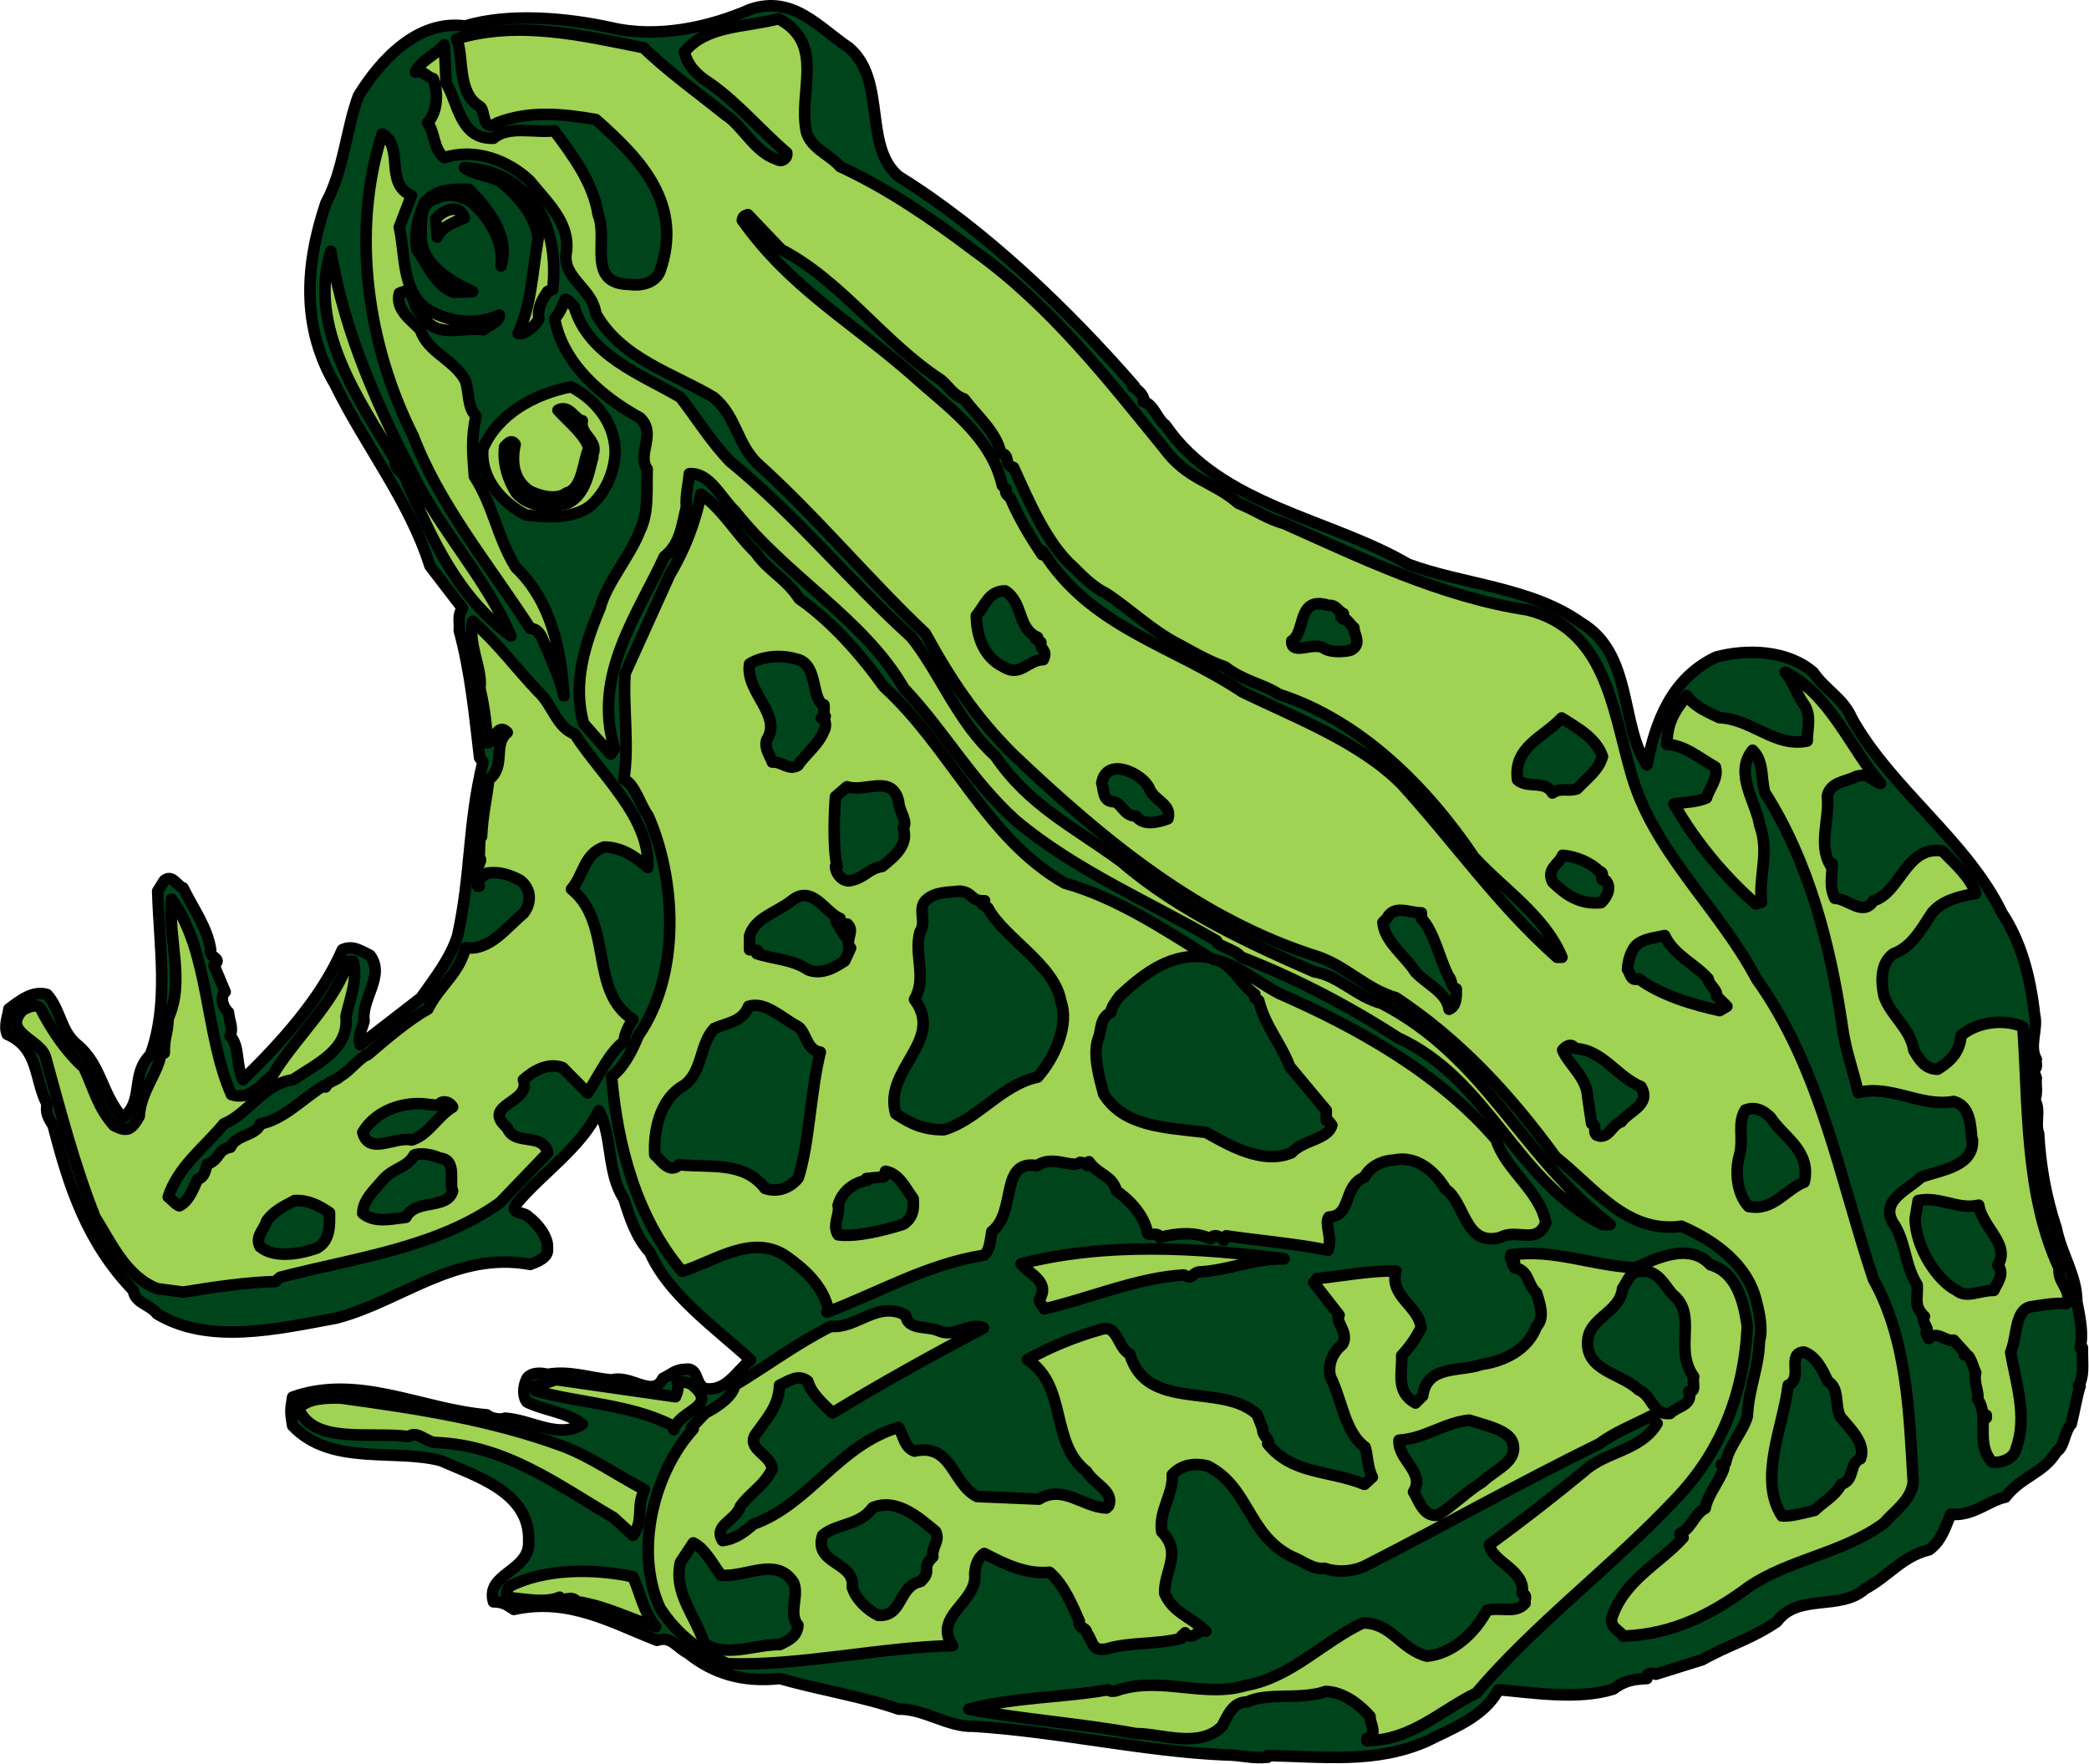
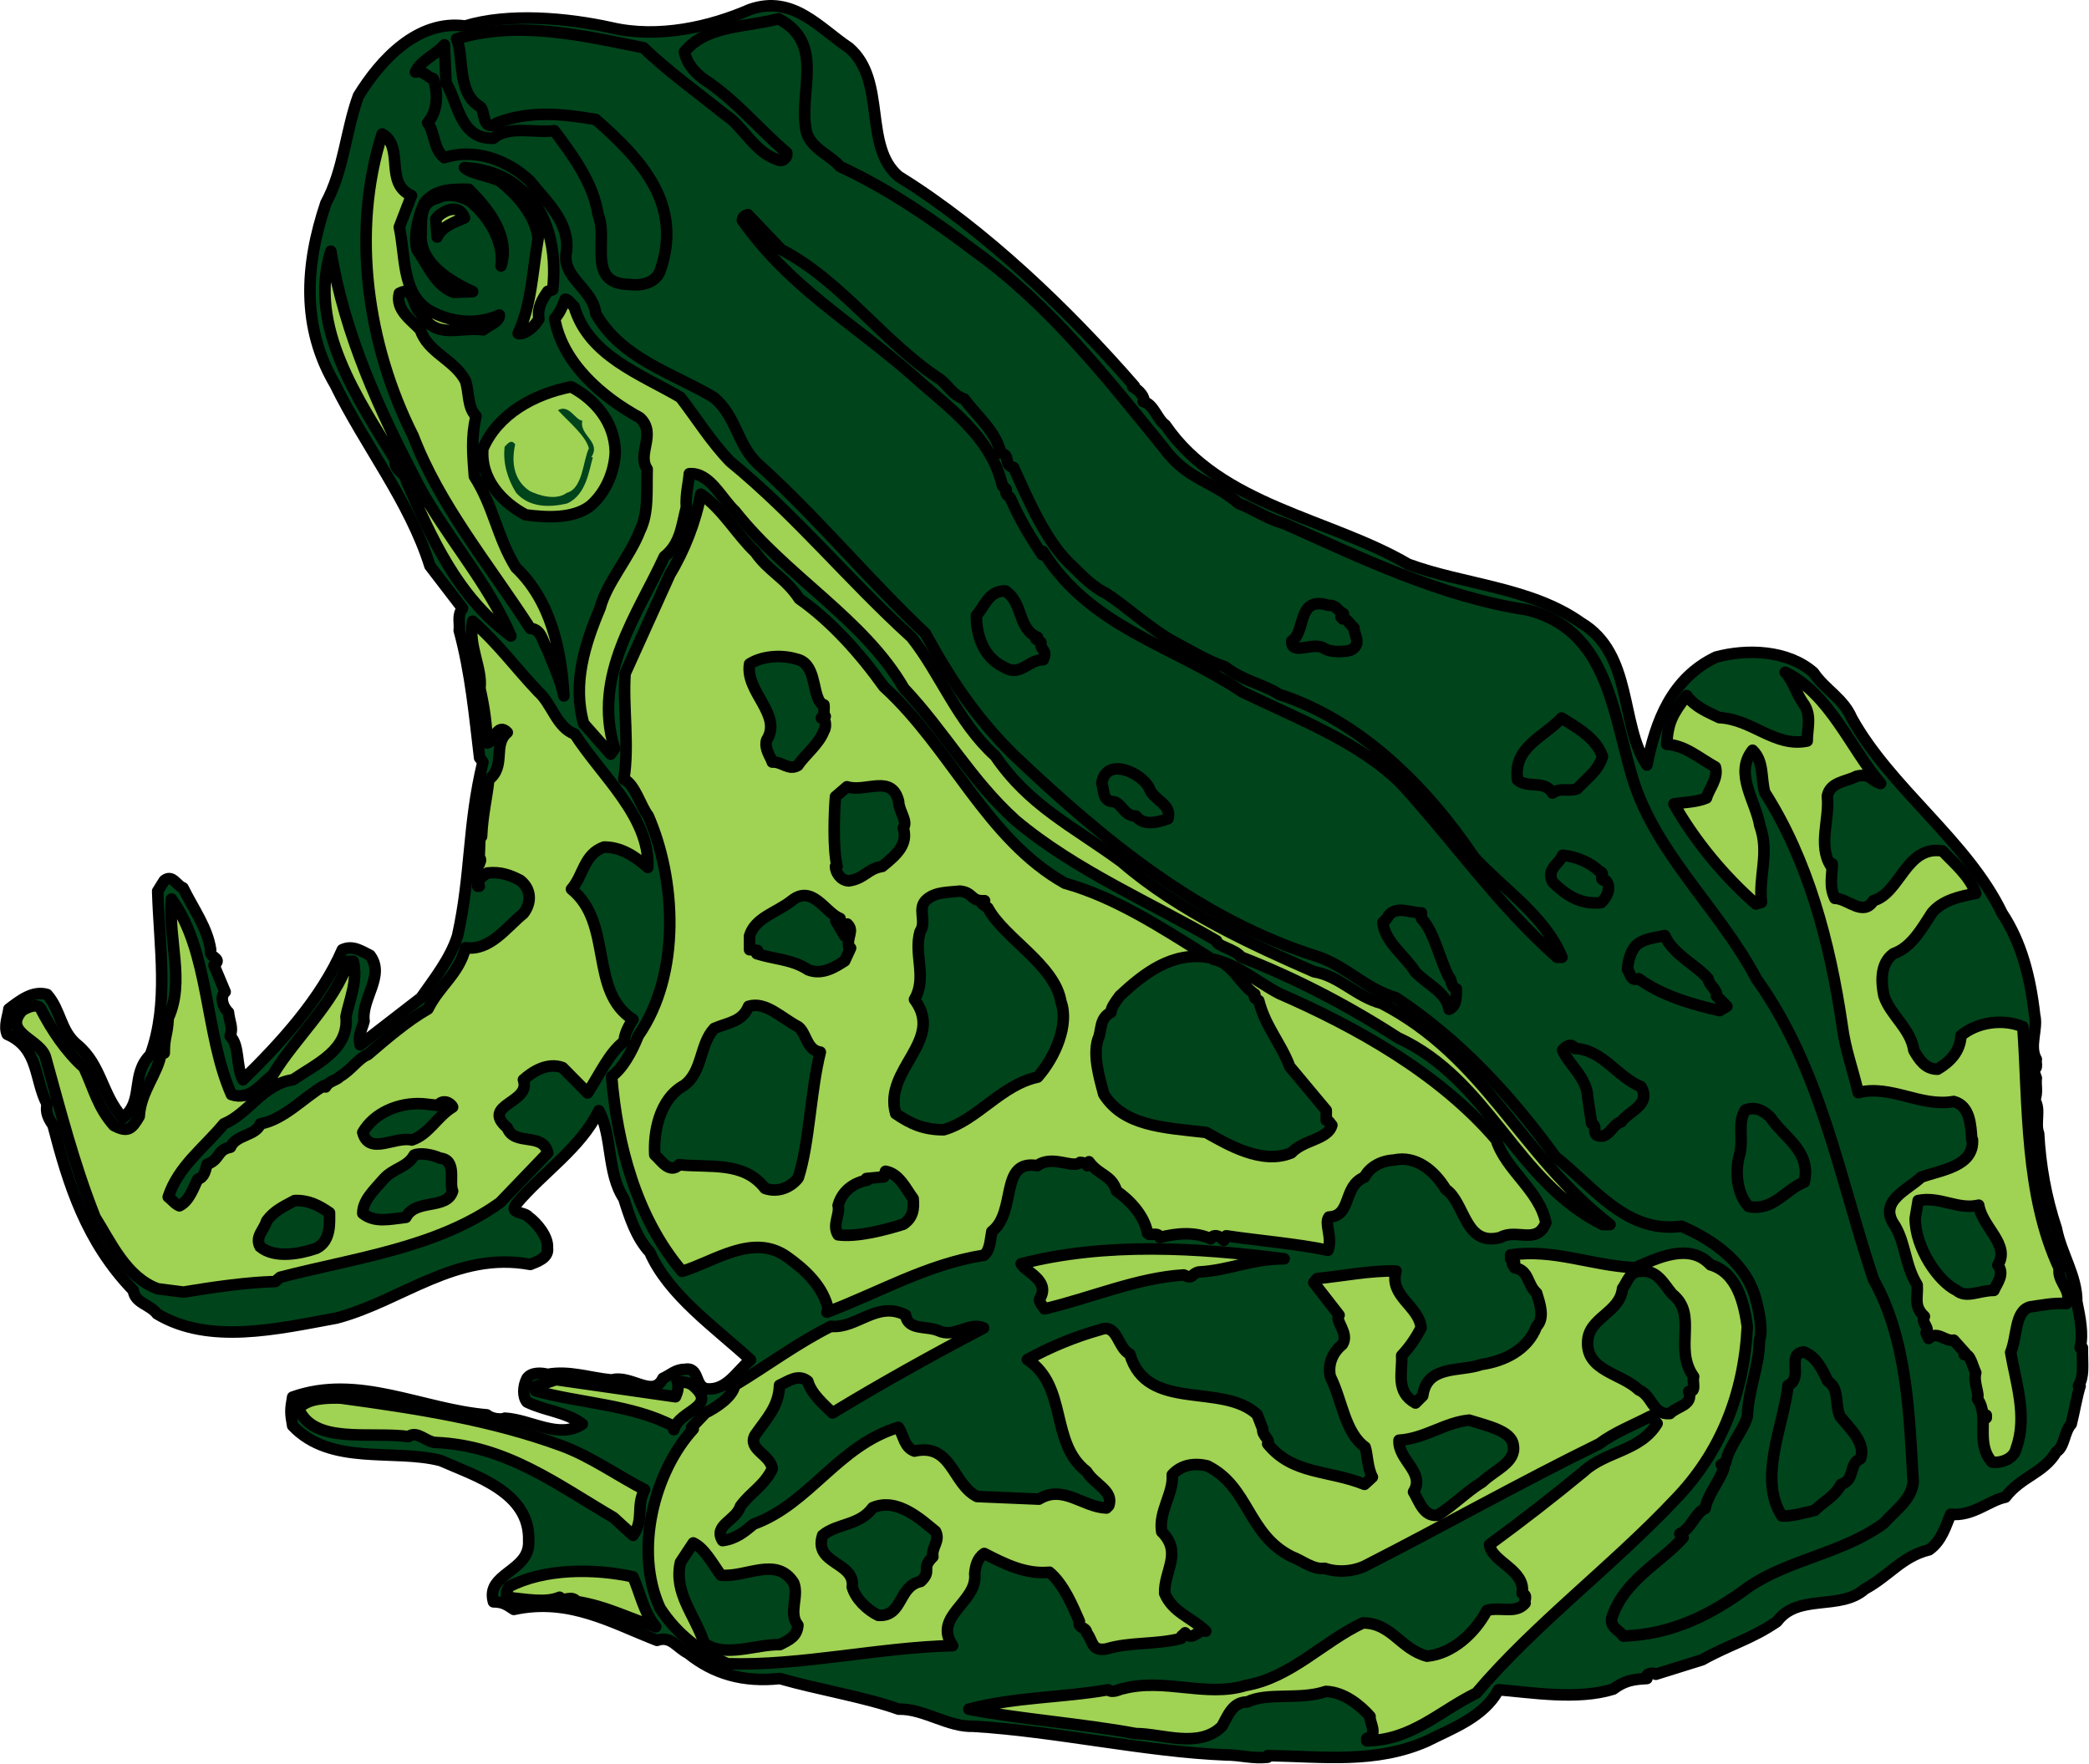
<svg xmlns="http://www.w3.org/2000/svg" xml:space="preserve" width="239.849" height="53.59mm" fill-rule="evenodd" stroke-linejoin="round" stroke-width="28.222" preserveAspectRatio="xMidYMid" version="1.2" viewBox="0 0 6346 5359">
  <defs class="ClipPathGroup">
    <clipPath id="a" clipPathUnits="userSpaceOnUse">
      <path d="M0 0h21590v27940H0z" />
    </clipPath>
  </defs>
  <g class="SlideGroup">
    <g class="Slide" clip-path="url(#a)" transform="translate(-12993 -2043)">
      <g class="Page">
        <g class="com.sun.star.drawing.ClosedBezierShape">
          <path fill="none" d="M12993 2043h6346v5359h-6346z" class="BoundingBox" />
          <path fill="#00441b" d="M14849 2127c-136-30-312-45-443-5-144-20-257 103-324 212-39 106-44 225-99 326-64 190-74 378 28 551 91 186 227 356 288 551l99 129c-17 22-7 44-10 67 35 128 47 261 62 387l10 13c-47 195-35 338-77 528-22 69-69 128-111 188l-185 143c-7-30 5-45 12-72-9-69 65-138 18-200-25-12-52-32-84-17-64 148-188 284-302 395-22-42-9-104-39-133 10-25-2-42-5-72-17-15-27-47-10-62l-34-81c29-22-18-22-10-47-10-67-52-123-84-188-20-7-32-42-57-22l-20 32c5 171 35 341-22 497-62 61-17 140-84 192-64-71-64-160-138-222-52-42-50-106-92-153-44-13-84 20-116 44-2 20-16 52-5 77 97 42 82 138 121 212-5 25 3 42 18 64 47 181 101 354 244 502 5 39 50 42 72 71 158 95 365 46 545 13 198-52 363-205 589-163 20-8 57-20 52-50 3-34-32-76-57-94-13-17-60-9-38-39 80-96 196-170 251-284 42 76 24 188 76 267 17 54 37 118 79 163 57 130 198 228 306 327-42 34-71 93-133 88-39-7-20-69-69-59-25 0-42 17-64 27-30 62-97-12-156 5-71-7-128-29-195-17-17-5-49-7-62 12-13 25-13 57 0 72 55 27 119 30 168 67-71 47-155-13-235-18-10 5-40 3-55-10-200-17-390-125-590-54-7 40-7 47 0 87 116 123 309 69 450 106 106 47 272 96 267 244 5 94-132 97-107 185 30 0 42 10 62 23 169-37 300 42 435 94 42-15 60 22 94 39 77 62 166 89 279 77 119 34 257 56 361 93 76-2 150 55 227 52 249 15 521 77 766 87 46 0 81 12 128 7v-5c168 3 328 25 484-44 72-37 173-72 217-156 99 8 241 32 349-2 33-25 60-30 102-32-8-15 19-20 27-13l141-44c84-47 148-62 227-116 64-87 192-32 267-99 74-40 113-99 195-119 39-27 51-74 66-108 67 7 116-42 166-52 49-64 116-72 155-138 25-15 23-60 45-84 10-40 17-84 27-116h-5c17-28 12-62 12-99v-17h-7c10-42 0-90-10-140 0-79-47-145-62-222-32-96-49-193-54-289-12-30 7-74-12-101 10-25 2-45 5-67l-10-27c17 0 7-20 10-30-23-39 5-93-5-133-13-116-40-222-99-311-106-220-338-378-457-593-25-59-81-86-116-138-79-69-203-72-296-47-134 64-183 193-210 328-82-123-42-338-200-432-152-108-357-116-525-178-239-140-570-177-738-423-25-17-35-64-67-71 8-10-12-35-32-45l5-2c-202-232-457-477-716-637-109-92-35-292-151-391-89-59-170-162-301-116-119 52-277 89-422 55z" />
          <path fill="none" stroke="#000" stroke-width="35" d="M14849 2127c-136-30-312-45-443-5-144-20-257 103-324 212-39 106-44 225-99 326-64 190-74 378 28 551 91 186 227 356 288 551l99 129c-17 22-7 44-10 67 35 128 47 261 62 387l10 13c-47 195-35 338-77 528-22 69-69 128-111 188l-185 143c-7-30 5-45 12-72-9-69 65-138 18-200-25-12-52-32-84-17-64 148-188 284-302 395-22-42-9-104-39-133 10-25-2-42-5-72-17-15-27-47-10-62l-34-81c29-22-18-22-10-47-10-67-52-123-84-188-20-7-32-42-57-22l-20 32c5 171 35 341-22 497-62 61-17 140-84 192-64-71-64-160-138-222-52-42-50-106-92-153-44-13-84 20-116 44-2 20-16 52-5 77 97 42 82 138 121 212-5 25 3 42 18 64 47 181 101 354 244 502 5 39 50 42 72 71 158 95 365 46 545 13 198-52 363-205 589-163 20-8 57-20 52-50 3-34-32-76-57-94-13-17-60-9-38-39 80-96 196-170 251-284 42 76 24 188 76 267 17 54 37 118 79 163 57 130 198 228 306 327-42 34-71 93-133 88-39-7-20-69-69-59-25 0-42 17-64 27-30 62-97-12-156 5-71-7-128-29-195-17-17-5-49-7-62 12-13 25-13 57 0 72 55 27 119 30 168 67-71 47-155-13-235-18-10 5-40 3-55-10-200-17-390-125-590-54-7 40-7 47 0 87 116 123 309 69 450 106 106 47 272 96 267 244 5 94-132 97-107 185 30 0 42 10 62 23 169-37 300 42 435 94 42-15 60 22 94 39 77 62 166 89 279 77 119 34 257 56 361 93 76-2 150 55 227 52 249 15 521 77 766 87 46 0 81 12 128 7v-5c168 3 328 25 484-44 72-37 173-72 217-156 99 8 241 32 349-2 33-25 60-30 102-32-8-15 19-20 27-13l141-44c84-47 148-62 227-116 64-87 192-32 267-99 74-40 113-99 195-119 39-27 51-74 66-108 67 7 116-42 166-52 49-64 116-72 155-138 25-15 23-60 45-84 10-40 17-84 27-116h-5c17-28 12-62 12-99v-17h-7c10-42 0-90-10-140 0-79-47-145-62-222-32-96-49-193-54-289-12-30 7-74-12-101 10-25 2-45 5-67l-10-27c17 0 7-20 10-30-23-39 5-93-5-133-13-116-40-222-99-311-106-220-338-378-457-593-25-59-81-86-116-138-79-69-203-72-296-47-134 64-183 193-210 328-82-123-42-338-200-432-152-108-357-116-525-178-239-140-570-177-738-423-25-17-35-64-67-71 8-10-12-35-32-45l5-2c-202-232-457-477-716-637-109-92-35-292-151-391-89-59-170-162-301-116-119 52-277 89-422 55z" />
        </g>
        <g class="com.sun.star.drawing.ClosedBezierShape">
          <path fill="none" d="M14237 2082h4587v4950h-4587z" class="BoundingBox" />
-           <path fill="#a0d254" d="M15072 2201c10 42 39 71 76 94 87 61 156 145 235 212 3 17-15 30-30 20-66-20-106-104-155-134-82-66-178-135-250-205-185-37-380-84-568-27 23 52 0 163 70 205 19 10 5 82 54 50 96-37 195-28 299-10 140 123 266 259 195 461-15 38-62 45-94 40-131-2-62-136-94-212-15-97-76-178-133-255-57 8-139-17-185 23-102 4-107-109-144-168l-5-116c-24 29-74 49-88 83 24-7 34 15 54 20 15 40 15 99-17 134 22 27 17 81 51 106 92-30 193 7 260 71 49 62 121 124 111 213-17 81 79 111 89 190 79 138 234 180 358 254 69 57 71 142 133 201 176 158 342 358 510 516 76 139 153 255 267 368 276 262 567 502 928 615 89 32 143 97 235 124 190 126 343 289 485 484 116 91 214 233 382 210 104 45 203 119 228 230 9 32 19 89 9 116-2 87-32 139-37 232-14 47-56 89-66 141l-13 5 8 10c-10 35-50 82-57 123-32 15-42 62-77 77l10 12c-71 79-180 129-217 245-5 29 25 37 35 54 150-5 269-66 382-150 124-84 287-102 410-193 35-40 82-69 89-124-12-202-17-432-121-617-104-312-160-640-355-912-116-220-317-388-383-632-55-193-77-430-312-489-265-40-512-161-739-262-54-15-89-42-140-62-79-69-154-69-228-170-170-209-345-433-573-596-128-97-264-190-409-257-30-35-87-54-102-104-27-121 60-269-85-345-103 27-219 19-286 101z" />
          <path fill="none" stroke="#000" stroke-width="35" d="M15072 2201c10 42 39 71 76 94 87 61 156 145 235 212 3 17-15 30-30 20-66-20-106-104-155-134-82-66-178-135-250-205-185-37-380-84-568-27 23 52 0 163 70 205 19 10 5 82 54 50 96-37 195-28 299-10 140 123 266 259 195 461-15 38-62 45-94 40-131-2-62-136-94-212-15-97-76-178-133-255-57 8-139-17-185 23-102 4-107-109-144-168l-5-116c-24 29-74 49-88 83 24-7 34 15 54 20 15 40 15 99-17 134 22 27 17 81 51 106 92-30 193 7 260 71 49 62 121 124 111 213-17 81 79 111 89 190 79 138 234 180 358 254 69 57 71 142 133 201 176 158 342 358 510 516 76 139 153 255 267 368 276 262 567 502 928 615 89 32 143 97 235 124 190 126 343 289 485 484 116 91 214 233 382 210 104 45 203 119 228 230 9 32 19 89 9 116-2 87-32 139-37 232-14 47-56 89-66 141l-13 5 8 10c-10 35-50 82-57 123-32 15-42 62-77 77l10 12c-71 79-180 129-217 245-5 29 25 37 35 54 150-5 269-66 382-150 124-84 287-102 410-193 35-40 82-69 89-124-12-202-17-432-121-617-104-312-160-640-355-912-116-220-317-388-383-632-55-193-77-430-312-489-265-40-512-161-739-262-54-15-89-42-140-62-79-69-154-69-228-170-170-209-345-433-573-596-128-97-264-190-409-257-30-35-87-54-102-104-27-121 60-269-85-345-103 27-219 19-286 101z" />
        </g>
        <g class="com.sun.star.drawing.ClosedBezierShape">
          <path fill="none" d="M14087 2432h638v1744h-638z" class="BoundingBox" />
          <path fill="#a0d254" d="M14154 2450c-95 296-45 642 94 917 81 212 230 390 356 585 35 2 37 42 52 64 17 47 40 91 50 141-8-141-40-289-146-390-57-92-67-185-126-277-5-69-10-116 5-183-27-28-20-70-32-107-33-64-115-86-137-155-25-28-77-60-64-111 47-25 37 37 64 59 47 84 118 42 191 52 17-15 49-23 49-45-71 32-154 22-218-17-79-54-67-163-86-250l37-96c-84-37-20-148-89-187z" />
          <path fill="none" stroke="#000" stroke-width="35" d="M14154 2450c-95 296-45 642 94 917 81 212 230 390 356 585 35 2 37 42 52 64 17 47 40 91 50 141-8-141-40-289-146-390-57-92-67-185-126-277-5-69-10-116 5-183-27-28-20-70-32-107-33-64-115-86-137-155-25-28-77-60-64-111 47-25 37 37 64 59 47 84 118 42 191 52 17-15 49-23 49-45-71 32-154 22-218-17-79-54-67-163-86-250l37-96c-84-37-20-148-89-187z" />
        </g>
        <g class="com.sun.star.drawing.ClosedBezierShape">
          <path fill="none" d="M14386 2534h308v542h-308z" class="BoundingBox" />
          <path fill="#a0d254" d="M14404 2552c19 19 72 24 107 41 52 40 107 102 117 173-18 105-20 201-61 290 20 5 51-22 63-44-5-35 10-59 27-84l15-5c13-116-12-241-100-307-46-42-107-60-168-64z" />
          <path fill="none" stroke="#000" stroke-width="35" d="M14404 2552c19 19 72 24 107 41 52 40 107 102 117 173-18 105-20 201-61 290 20 5 51-22 63-44-5-35 10-59 27-84l15-5c13-116-12-241-100-307-46-42-107-60-168-64z" />
        </g>
        <g class="com.sun.star.drawing.ClosedBezierShape">
          <path fill="none" d="M14238 2600h303v350h-303z" class="BoundingBox" />
          <path fill="#a0d254" d="M14282 2660c-20 43-33 102-22 142 32 44 54 107 111 129l58-2c-65-30-152-80-157-162 3-47-10-109 50-122 29-17 72-7 100 10 64 53 103 132 93 196 28-91-39-174-98-233-53-1-103 0-135 42z" />
          <path fill="none" stroke="#000" stroke-width="35" d="M14282 2660c-20 43-33 102-22 142 32 44 54 107 111 129l58-2c-65-30-152-80-157-162 3-47-10-109 50-122 29-17 72-7 100 10 64 53 103 132 93 196 28-91-39-174-98-233-53-1-103 0-135 42z" />
        </g>
        <g class="com.sun.star.drawing.ClosedBezierShape">
          <path fill="none" d="M14299 2661h124v121h-124z" class="BoundingBox" />
          <path fill="#a0d254" d="m14317 2708 4 55c15-33 53-45 83-58-17-48-70-20-87 3z" />
          <path fill="none" stroke="#000" stroke-width="35" d="m14317 2708 4 55c15-33 53-45 83-58-17-48-70-20-87 3z" />
        </g>
        <g class="com.sun.star.drawing.ClosedBezierShape">
          <path fill="none" d="M15230 2677h2527v2293h-2527z" class="BoundingBox" />
          <path fill="#00441b" d="M15248 2712c143 202 325 304 513 467 106 97 242 186 277 339l12 12c-7 17 10 17 15 32 25 57 57 111 94 166-3-5 0-8 2-10 146 232 391 284 606 427 163 79 358 153 484 280 168 185 292 366 472 526h15c-52-126-178-207-267-304-146-217-348-416-593-495-49-32-106-39-163-83-54-18-106-50-153-75-70-37-144-106-208-148-40-19-74-54-99-79-81-71-136-200-183-304-32-7-7-37-39-44-13-64-74-114-111-164-35-12-47-39-72-59-175-114-299-299-484-395l-101-106c-13 4-15 7-17 17z" />
          <path fill="none" stroke="#000" stroke-width="35" d="M15248 2712c143 202 325 304 513 467 106 97 242 186 277 339l12 12c-7 17 10 17 15 32 25 57 57 111 94 166-3-5 0-8 2-10 146 232 391 284 606 427 163 79 358 153 484 280 168 185 292 366 472 526h15c-52-126-178-207-267-304-146-217-348-416-593-495-49-32-106-39-163-83-54-18-106-50-153-75-70-37-144-106-208-148-40-19-74-54-99-79-81-71-136-200-183-304-32-7-7-37-39-44-13-64-74-114-111-164-35-12-47-39-72-59-175-114-299-299-484-395l-101-106c-13 4-15 7-17 17z" />
        </g>
        <g class="com.sun.star.drawing.ClosedBezierShape">
          <path fill="none" d="M13962 2788h602v1206h-602z" class="BoundingBox" />
          <path fill="#a0d254" d="M14194 3441c-5 32 29 35 34 64 77 173 153 349 317 470-69-161-196-302-280-457-118-226-225-456-267-712-71 229 84 451 196 635z" />
          <path fill="none" stroke="#000" stroke-width="35" d="M14194 3441c-5 32 29 35 34 64 77 173 153 349 317 470-69-161-196-302-280-457-118-226-225-456-267-712-71 229 84 451 196 635z" />
        </g>
        <g class="com.sun.star.drawing.ClosedBezierShape">
          <path fill="none" d="M14660 2934h3243v2848h-3243z" class="BoundingBox" />
          <path fill="#a0d254" d="M14678 3011c24 136 145 239 259 301 52 49-10 109 22 156-2 66 5 133-22 187-30 79-101 158-121 235-47 111-84 230-50 351l82 93 12-17c-69-222 72-410 151-583 49-39 52-91 67-150-3-37 7-74 9-102 62-5 97 75 139 114 158 200 392 328 513 538 126 134 203 278 339 401 182 153 416 252 611 366-3 15 56 25 74 49 165 64 326 148 476 245 279 128 358 437 623 568h22c-277-215-376-507-694-672-77-20-129-84-205-96-180-79-408-181-585-334-152-111-280-170-384-322-114-103-166-249-254-360-196-178-346-366-551-534-57-59-101-130-151-195-121-71-279-126-323-276-10-8-18-22-27-22-8 22-18 44-32 59z" />
          <path fill="none" stroke="#000" stroke-width="35" d="M14678 3011c24 136 145 239 259 301 52 49-10 109 22 156-2 66 5 133-22 187-30 79-101 158-121 235-47 111-84 230-50 351l82 93 12-17c-69-222 72-410 151-583 49-39 52-91 67-150-3-37 7-74 9-102 62-5 97 75 139 114 158 200 392 328 513 538 126 134 203 278 339 401 182 153 416 252 611 366-3 15 56 25 74 49 165 64 326 148 476 245 279 128 358 437 623 568h22c-277-215-376-507-694-672-77-20-129-84-205-96-180-79-408-181-585-334-152-111-280-170-384-322-114-103-166-249-254-360-196-178-346-366-551-534-57-59-101-130-151-195-121-71-279-126-323-276-10-8-18-22-27-22-8 22-18 44-32 59z" />
        </g>
        <g class="com.sun.star.drawing.ClosedBezierShape">
          <path fill="none" d="M14441 3200h440v432h-440z" class="BoundingBox" />
          <path fill="#a0d254" d="M14460 3406c-8 94 60 164 130 201 62 8 143 13 196-27 49-42 74-107 76-164-2-91-61-159-134-198-113 22-223 83-268 188z" />
          <path fill="none" stroke="#000" stroke-width="35" d="M14460 3406c-8 94 60 164 130 201 62 8 143 13 196-27 49-42 74-107 76-164-2-91-61-159-134-198-113 22-223 83-268 188z" />
        </g>
        <g class="com.sun.star.drawing.ClosedBezierShape">
          <path fill="none" d="M14507 3267h310v332h-310z" class="BoundingBox" />
          <path fill="#00441b" d="M14688 3289c32 35 84 77 94 116-18 36-18 122-67 135-32 24-83 9-112-5-50-32-57-89-45-142-12-17-22-3-32 7-6 51 10 100 35 140 39 44 99 46 156 32 57-27 65-99 77-140h-5c32-47-37-66-27-111-22-2-40-51-74-32z" />
-           <path fill="none" stroke="#000" stroke-width="35" d="M14688 3289c32 35 84 77 94 116-18 36-18 122-67 135-32 24-83 9-112-5-50-32-57-89-45-142-12-17-22-3-32 7-6 51 10 100 35 140 39 44 99 46 156 32 57-27 65-99 77-140h-5c32-47-37-66-27-111-22-2-40-51-74-32z" />
        </g>
        <g class="com.sun.star.drawing.ClosedBezierShape">
          <path fill="none" d="M14833 3526h2875v2522h-2875z" class="BoundingBox" />
          <path fill="#a0d254" d="m15028 3788-136 301c-7 99 13 220-4 321 34 15 51 82 74 111 84 191 101 480-30 668-20 50-47 99-81 124 17 205 74 427 214 592 97-29 215-118 319-44 52 37 111 89 126 163l-5 5c153-57 304-146 477-173 19-15 19-47 24-72 77-59 22-220 138-200 45-34 109 10 130-10 10 0 17 3 22 10l-2-5 7-7c30 42 69 39 84 89 35 24 84 71 94 128 5 10 34-5 37 13 52-13 106-18 155 4 10-19 33-4 40 5l7-14c92 14 215 24 309 44 15-39-12-81 3-101 71-3 41-94 108-121 15-30 50-50 89-52 67-15 124 32 158 89 59 39 57 175 166 146 49-28 111 24 138-45-20-99-121-158-151-252-173-202-427-343-659-444-67-35-124-87-200-104 57 10 79 74 126 106-5 15 5 13 12 20 20 79 67 128 94 200l111 133v30c8 0 12 10 17 15-12 44-86 44-123 84-89 37-193-25-259-62-134-15-250-20-311-116-13-49-33-116-18-166 13-27 3-64 40-83 0-13 12-30 27-50 74-69 160-136 272-116-141-89-287-184-439-226-239-135-345-410-550-597-72-101-161-200-257-267-42-64-94-84-133-141-57-54-99-131-166-177-15 81-49 170-94 244z" />
          <path fill="none" stroke="#000" stroke-width="35" d="m15028 3788-136 301c-7 99 13 220-4 321 34 15 51 82 74 111 84 191 101 480-30 668-20 50-47 99-81 124 17 205 74 427 214 592 97-29 215-118 319-44 52 37 111 89 126 163l-5 5c153-57 304-146 477-173 19-15 19-47 24-72 77-59 22-220 138-200 45-34 109 10 130-10 10 0 17 3 22 10l-2-5 7-7c30 42 69 39 84 89 35 24 84 71 94 128 5 10 34-5 37 13 52-13 106-18 155 4 10-19 33-4 40 5l7-14c92 14 215 24 309 44 15-39-12-81 3-101 71-3 41-94 108-121 15-30 50-50 89-52 67-15 124 32 158 89 59 39 57 175 166 146 49-28 111 24 138-45-20-99-121-158-151-252-173-202-427-343-659-444-67-35-124-87-200-104 57 10 79 74 126 106-5 15 5 13 12 20 20 79 67 128 94 200l111 133v30c8 0 12 10 17 15-12 44-86 44-123 84-89 37-193-25-259-62-134-15-250-20-311-116-13-49-33-116-18-166 13-27 3-64 40-83 0-13 12-30 27-50 74-69 160-136 272-116-141-89-287-184-439-226-239-135-345-410-550-597-72-101-161-200-257-267-42-64-94-84-133-141-57-54-99-131-166-177-15 81-49 170-94 244z" />
        </g>
        <g class="com.sun.star.drawing.ClosedBezierShape">
-           <path fill="none" d="M15941 3820h245v278h-245z" class="BoundingBox" />
          <path fill="#00441b" d="M15959 3913c0 61 22 127 83 156 51 32 73-22 120-22 15-31-10-27-7-53l-15-10 5-5c-62-27-42-104-98-141-51 0-61 44-88 75z" />
          <path fill="none" stroke="#000" stroke-width="35" d="M15959 3913c0 61 22 127 83 156 51 32 73-22 120-22 15-31-10-27-7-53l-15-10 5-5c-62-27-42-104-98-141-51 0-61 44-88 75z" />
        </g>
        <g class="com.sun.star.drawing.ClosedBezierShape">
          <path fill="none" d="M16899 3859h235v183h-235z" class="BoundingBox" />
          <path fill="#00441b" d="M16917 3990c-2 47 67 0 99 23 23 14 68 9 80 5 37-18 8-51 10-68-15-13-24-32-34-27l-5-5 7-11c-18-8-21-27-45-25-98-31-68 83-112 108z" />
          <path fill="none" stroke="#000" stroke-width="35" d="M16917 3990c-2 47 67 0 99 23 23 14 68 9 80 5 37-18 8-51 10-68-15-13-24-32-34-27l-5-5 7-11c-18-8-21-27-45-25-98-31-68 83-112 108z" />
        </g>
        <g class="com.sun.star.drawing.ClosedBezierShape">
          <path fill="none" d="M13025 3912h1955v2075h-1955z" class="BoundingBox" />
          <path fill="#a0d254" d="M14451 4134c15 67 20 112 22 166 21-3 31-64 61-32-45 37-3 103-56 143-7 62-19 106-22 173h-5l-2 54h-5c-5 0 22 17 0 30h5-5v67h5c-10-20 15-33 24-40 41-5 71 7 100 22 35 27 35 69 10 101-52 42-101 114-176 104-20 80-79 115-114 186-62 35-128 92-183 139-27 10-51 47-84 66-12 13-34 13-44 32l-5-4c-59 34-121 103-193 116-14 37-74 32-91 71-42 8-30 37-71 52-5 17-8 40-28 45-10 17-24 66-56 81-13-5-24-20-34-27 31-94 108-148 169-222 74-30 119-121 210-134 72-49 171-91 161-192 10-50 37-109 22-168h-15c-42 128-163 234-229 345-38 30-70 79-126 60-82-186-65-433-182-594-10 128 41 250-10 362-2 51-12 54-12 106h-10c-7 59-62 116-66 192-23 40-35 50-77 28-49-55-62-114-91-176-55-49-99-116-131-178-10-19-42-5-57 5-61 69 59 87 72 144 44 158 86 323 150 484 47 74 94 182 190 217l78 10c91-15 195-30 279-32l15-13c227-59 476-89 668-227l145-151c-15-64-101-19-123-76-83-72 74-74 49-146 27-24 72-54 119-37l76 77c37-57 67-124 111-156 0-20 13-47 27-67-135-86-59-292-187-396 37-42 37-106 99-128 51 0 93 27 133 62 7-153-141-279-222-405-55-20-69-92-111-129-70-74-121-145-199-214-15 74 30 143 22 204z" />
          <path fill="none" stroke="#000" stroke-width="35" d="M14451 4134c15 67 20 112 22 166 21-3 31-64 61-32-45 37-3 103-56 143-7 62-19 106-22 173h-5l-2 54h-5c-5 0 22 17 0 30h5-5v67h5c-10-20 15-33 24-40 41-5 71 7 100 22 35 27 35 69 10 101-52 42-101 114-176 104-20 80-79 115-114 186-62 35-128 92-183 139-27 10-51 47-84 66-12 13-34 13-44 32l-5-4c-59 34-121 103-193 116-14 37-74 32-91 71-42 8-30 37-71 52-5 17-8 40-28 45-10 17-24 66-56 81-13-5-24-20-34-27 31-94 108-148 169-222 74-30 119-121 210-134 72-49 171-91 161-192 10-50 37-109 22-168h-15c-42 128-163 234-229 345-38 30-70 79-126 60-82-186-65-433-182-594-10 128 41 250-10 362-2 51-12 54-12 106h-10c-7 59-62 116-66 192-23 40-35 50-77 28-49-55-62-114-91-176-55-49-99-116-131-178-10-19-42-5-57 5-61 69 59 87 72 144 44 158 86 323 150 484 47 74 94 182 190 217l78 10c91-15 195-30 279-32l15-13c227-59 476-89 668-227l145-151c-15-64-101-19-123-76-83-72 74-74 49-146 27-24 72-54 119-37l76 77c37-57 67-124 111-156 0-20 13-47 27-67-135-86-59-292-187-396 37-42 37-106 99-128 51 0 93 27 133 62 7-153-141-279-222-405-55-20-69-92-111-129-70-74-121-145-199-214-15 74 30 143 22 204z" />
        </g>
        <g class="com.sun.star.drawing.ClosedBezierShape">
          <path fill="none" d="M15251 4019h269v373h-269z" class="BoundingBox" />
          <path fill="#00441b" d="M15270 4060c-14 85 101 154 52 231-8 27 12 50 17 67 30-2 50 27 78 10 19-30 64-64 79-105 9-12 4-44-8-39 3-5 8-5 12-5-7-8-2-23-4-35-5 3-8-5-13-10-22-34-12-117-71-129-46-14-105-9-142 15z" />
          <path fill="none" stroke="#000" stroke-width="35" d="M15270 4060c-14 85 101 154 52 231-8 27 12 50 17 67 30-2 50 27 78 10 19-30 64-64 79-105 9-12 4-44-8-39 3-5 8-5 12-5-7-8-2-23-4-35-5 3-8-5-13-10-22-34-12-117-71-129-46-14-105-9-142 15z" />
        </g>
        <g class="com.sun.star.drawing.ClosedBezierShape">
          <path fill="none" d="M18038 4067h1256v2437h-1256z" class="BoundingBox" />
          <path fill="#a0d254" d="M18416 4085c25 27 32 61 54 93 28 37 13 77 13 116-99 20-166-66-267-71-35-17-74-32-99-67-44 57-57 82-61 148 56 3 96 40 148 69 10 35-20 67-27 94-30 13-67 13-99 18 64 113 153 220 249 304l17-5c-9-81 25-151-5-233-12-74-79-158-22-229 35 34 25 84 37 128 131 205 198 455 235 707 10 77 32 131 49 205 100-25 189 45 290 27 50 13 52 72 55 116h2c5 82-96 92-156 114-42 40-133 74-79 148 33 57 30 120 67 179 3 39-12 64 22 96-12 18 18 35 5 50l8 17c27-25 49 10 76 5l35 39-3 5c18-5 25 35 35 55-8 29 12 64 5 79 39 54-8 133 44 192 23 5 67-7 74-42 35-96-2-202-17-291 20-47 12-126 59-138 35-5 72-13 111-10 20-45-39-69-19-120 0 6 2 11-3 14-106-226-94-500-111-735-59-25-138-15-188 27-2 47-32 79-71 102-37 0-55-28-72-57-10-67-71-106-91-166-8-39-13-98 29-128 57-20 89-82 117-124 32-39 88-51 133-59-17-52-69-95-101-129-111-18-129 129-210 151-31 50-78-7-117-7-18-37-8-67-8-105l-5 5c-39-62-2-143-10-210 8-44 57-44 89-61 43-10 43 14 73 22-90-104-154-272-290-338z" />
          <path fill="none" stroke="#000" stroke-width="35" d="M18416 4085c25 27 32 61 54 93 28 37 13 77 13 116-99 20-166-66-267-71-35-17-74-32-99-67-44 57-57 82-61 148 56 3 96 40 148 69 10 35-20 67-27 94-30 13-67 13-99 18 64 113 153 220 249 304l17-5c-9-81 25-151-5-233-12-74-79-158-22-229 35 34 25 84 37 128 131 205 198 455 235 707 10 77 32 131 49 205 100-25 189 45 290 27 50 13 52 72 55 116h2c5 82-96 92-156 114-42 40-133 74-79 148 33 57 30 120 67 179 3 39-12 64 22 96-12 18 18 35 5 50l8 17c27-25 49 10 76 5l35 39-3 5c18-5 25 35 35 55-8 29 12 64 5 79 39 54-8 133 44 192 23 5 67-7 74-42 35-96-2-202-17-291 20-47 12-126 59-138 35-5 72-13 111-10 20-45-39-69-19-120 0 6 2 11-3 14-106-226-94-500-111-735-59-25-138-15-188 27-2 47-32 79-71 102-37 0-55-28-72-57-10-67-71-106-91-166-8-39-13-98 29-128 57-20 89-82 117-124 32-39 88-51 133-59-17-52-69-95-101-129-111-18-129 129-210 151-31 50-78-7-117-7-18-37-8-67-8-105l-5 5c-39-62-2-143-10-210 8-44 57-44 89-61 43-10 43 14 73 22-90-104-154-272-290-338z" />
        </g>
        <g class="com.sun.star.drawing.ClosedBezierShape">
          <path fill="none" d="M17584 4206h296v265h-296z" class="BoundingBox" />
          <path fill="#00441b" d="M17603 4412c30 27 84 0 106 40 26-18 48-3 75-13 32-34 65-56 77-98-20-58-82-90-124-117-55 59-148 88-134 188z" />
          <path fill="none" stroke="#000" stroke-width="35" d="M17603 4412c30 27 84 0 106 40 26-18 48-3 75-13 32-34 65-56 77-98-20-58-82-90-124-117-55 59-148 88-134 188z" />
        </g>
        <g class="com.sun.star.drawing.ClosedBezierShape">
          <path fill="none" d="M16322 4361h240v200h-240z" class="BoundingBox" />
          <path fill="#00441b" d="M16340 4422c7 20 2 53 32 56 28 0 33 44 72 44 22 30 65 20 97 8 13-45-44-55-57-93-20-44-130-98-144-15z" />
          <path fill="none" stroke="#000" stroke-width="35" d="M16340 4422c7 20 2 53 32 56 28 0 33 44 72 44 22 30 65 20 97 8 13-45-44-55-57-93-20-44-130-98-144-15z" />
        </g>
        <g class="com.sun.star.drawing.ClosedBezierShape">
          <path fill="none" d="M15509 4412h251v326h-251z" class="BoundingBox" />
          <path fill="#00441b" d="M15531 4463c-4 48-8 159 5 212h-5c0 15 13 42 40 44 49-7 57-37 102-44 45-36 79-68 64-117 15-20-14-52-14-80-20-85-100-27-157-45z" />
          <path fill="none" stroke="#000" stroke-width="35" d="M15531 4463c-4 48-8 159 5 212h-5c0 15 13 42 40 44 49-7 57-37 102-44 45-36 79-68 64-117 15-20-14-52-14-80-20-85-100-27-157-45z" />
        </g>
        <g class="com.sun.star.drawing.ClosedBezierShape">
          <path fill="none" d="M17686 4623h212v182h-212z" class="BoundingBox" />
          <path fill="#00441b" d="M17710 4723c37 35 79 69 147 62 19-18 32-47 14-67-27-2 3-21-19-28-28-27-70-45-112-49-10 27-51 41-30 82z" />
          <path fill="none" stroke="#000" stroke-width="35" d="M17710 4723c37 35 79 69 147 62 19-18 32-47 14-67-27-2 3-21-19-28-28-27-70-45-112-49-10 27-51 41-30 82z" />
        </g>
        <g class="com.sun.star.drawing.ClosedBezierShape">
          <path fill="none" d="M15691 4732h552v762h-552z" class="BoundingBox" />
          <path fill="#00441b" d="M15810 4774c-34 27 0 67-22 99-20 70 22 139-17 206 94 126-96 212-57 347 47 32 86 49 146 49 103-30 174-136 285-160 54-61 96-160 71-229-19-113-173-193-222-285l-17-12 7-10c-43 3-33-25-75-29-35 4-72 2-99 24z" />
          <path fill="none" stroke="#000" stroke-width="35" d="M15810 4774c-34 27 0 67-22 99-20 70 22 139-17 206 94 126-96 212-57 347 47 32 86 49 146 49 103-30 174-136 285-160 54-61 96-160 71-229-19-113-173-193-222-285l-17-12 7-10c-43 3-33-25-75-29-35 4-72 2-99 24z" />
        </g>
        <g class="com.sun.star.drawing.ClosedBezierShape">
          <path fill="none" d="M15252 4745h344v268h-344z" class="BoundingBox" />
          <path fill="#00441b" d="M15270 4886v42l24 2c3 5 0 8-2 10 52 17 108 17 156 49 45 18 87-12 111-27l18-39h-5c-8-37 17-51-5-73l-13 5c10 5 8 17 8 28l-3 3-27-46 13-7c-45-17-84-105-147-54-47 37-111 51-128 107z" />
          <path fill="none" stroke="#000" stroke-width="35" d="M15270 4886v42l24 2c3 5 0 8-2 10 52 17 108 17 156 49 45 18 87-12 111-27l18-39h-5c-8-37 17-51-5-73l-13 5c10 5 8 17 8 28l-3 3-27-46 13-7c-45-17-84-105-147-54-47 37-111 51-128 107z" />
        </g>
        <g class="com.sun.star.drawing.ClosedBezierShape">
          <path fill="none" d="M17176 4790h260v338h-260z" class="BoundingBox" />
          <path fill="#00441b" d="M17194 4845c4 58 71 105 98 150 38 40 95 62 103 114 24-10 22-42 22-62-18-5-13-30-22-35-30-57-45-139-84-179v-17c-38 0-83-26-105 17z" />
          <path fill="none" stroke="#000" stroke-width="35" d="M17194 4845c4 58 71 105 98 150 38 40 95 62 103 114 24-10 22-42 22-62-18-5-13-30-22-35-30-57-45-139-84-179v-17c-38 0-83-26-105 17z" />
        </g>
        <g class="com.sun.star.drawing.ClosedBezierShape">
          <path fill="none" d="M17919 4867h339v265h-339z" class="BoundingBox" />
          <path fill="#00441b" d="M17961 4917c-15 19-22 44-24 71 9 10 9 38 34 28 67 50 164 79 246 97l22-13-32-32c5-17-23-32-25-52-40-45-105-72-132-131-30 7-67 9-89 32z" />
          <path fill="none" stroke="#000" stroke-width="35" d="M17961 4917c-15 19-22 44-24 71 9 10 9 38 34 28 67 50 164 79 246 97l22-13-32-32c5-17-23-32-25-52-40-45-105-72-132-131-30 7-67 9-89 32z" />
        </g>
        <g class="com.sun.star.drawing.ClosedBezierShape">
-           <path fill="none" d="M14963 5079h541v598h-541z" class="BoundingBox" />
+           <path fill="none" d="M14963 5079h541v598h-541" class="BoundingBox" />
          <path fill="#00441b" d="M15163 5167c-45 47-35 132-92 173-76 42-93 144-89 211 18 15 45 60 74 30 92 10 196-12 261 72 39 14 79-3 101-32 34-105 37-263 67-382-42-6-42-58-67-77-52-27-99-78-151-62-19 47-62 49-104 67z" />
          <path fill="none" stroke="#000" stroke-width="35" d="M15163 5167c-45 47-35 132-92 173-76 42-93 144-89 211 18 15 45 60 74 30 92 10 196-12 261 72 39 14 79-3 101-32 34-105 37-263 67-382-42-6-42-58-67-77-52-27-99-78-151-62-19 47-62 49-104 67z" />
        </g>
        <g class="com.sun.star.drawing.ClosedBezierShape">
          <path fill="none" d="M17722 5201h283v313h-283z" class="BoundingBox" />
          <path fill="#00441b" d="M17740 5233c17 42 74 84 76 142l12 81c18 8 3 23 15 35 36 17 48-35 75-40 23-34 92-51 60-107-72-29-117-113-201-116-10-19-30-5-37 5z" />
          <path fill="none" stroke="#000" stroke-width="35" d="M17740 5233c17 42 74 84 76 142l12 81c18 8 3 23 15 35 36 17 48-35 75-40 23-34 92-51 60-107-72-29-117-113-201-116-10-19-30-5-37 5z" />
        </g>
        <g class="com.sun.star.drawing.ClosedBezierShape">
          <path fill="none" d="M14077 5372h310v165h-310z" class="BoundingBox" />
          <path fill="#00441b" d="M14278 5396c-74-5-149 28-183 87 19 71 97 11 149 23 52-17 77-72 124-100-7-15-32-24-44-5z" />
          <path fill="none" stroke="#000" stroke-width="35" d="M14278 5396c-74-5-149 28-183 87 19 71 97 11 149 23 52-17 77-72 124-100-7-15-32-24-44-5z" />
        </g>
        <g class="com.sun.star.drawing.ClosedBezierShape">
          <path fill="none" d="M18252 5393h244v336h-244z" class="BoundingBox" />
          <path fill="#00441b" d="M18278 5549c-16 53-8 122 27 159 75 15 112-52 169-74 22-95-64-137-102-196-23-23-47-34-77-23-25 40-5 84-17 134z" />
          <path fill="none" stroke="#000" stroke-width="35" d="M18278 5549c-16 53-8 122 27 159 75 15 112-52 169-74 22-95-64-137-102-196-23-23-47-34-77-23-25 40-5 84-17 134z" />
        </g>
        <g class="com.sun.star.drawing.ClosedBezierShape">
          <path fill="none" d="M14077 5530h310v237h-310z" class="BoundingBox" />
          <path fill="#00441b" d="M14159 5624c-27 32-64 64-64 105 37 30 84 17 131 12 30-58 125-22 142-80-12-27 15-95-39-100-18-9-58-18-78-9-20 37-62 39-92 72z" />
          <path fill="none" stroke="#000" stroke-width="35" d="M14159 5624c-27 32-64 64-64 105 37 30 84 17 131 12 30-58 125-22 142-80-12-27 15-95-39-100-18-9-58-18-78-9-20 37-62 39-92 72z" />
        </g>
        <g class="com.sun.star.drawing.ClosedBezierShape">
          <path fill="none" d="M15514 5583h273v232h-273z" class="BoundingBox" />
          <path fill="#00441b" d="m15678 5618-53 5 3 5c-40 7-77 32-89 77 7 27-19 59 0 89 57 8 144-15 198-32 30-20 33-47 30-78-22-29-42-76-84-83z" />
          <path fill="none" stroke="#000" stroke-width="35" d="m15678 5618-53 5 3 5c-40 7-77 32-89 77 7 27-19 59 0 89 57 8 144-15 198-32 30-20 33-47 30-78-22-29-42-76-84-83z" />
        </g>
        <g class="com.sun.star.drawing.ClosedBezierShape">
          <path fill="none" d="M18793 5669h298v324h-298z" class="BoundingBox" />
          <path fill="#00441b" d="M18811 5744c0 90 70 192 126 219 30 25 67 0 113 0 9-22 34-49 12-77 39-62-47-114-58-182-64 15-118-28-184-14z" />
          <path fill="none" stroke="#000" stroke-width="35" d="M18811 5744c0 90 70 192 126 219 30 25 67 0 113 0 9-22 34-49 12-77 39-62-47-114-58-182-64 15-118-28-184-14z" />
        </g>
        <g class="com.sun.star.drawing.ClosedBezierShape">
          <path fill="none" d="M13760 5672h253v200h-253z" class="BoundingBox" />
          <path fill="#00441b" d="M13803 5752c-8 28-36 47-20 78 44 37 122 22 171 5 45-22 40-78 40-108-32-22-64-39-106-37-36 19-63 32-85 62z" />
          <path fill="none" stroke="#000" stroke-width="35" d="M13803 5752c-8 28-36 47-20 78 44 37 122 22 171 5 45-22 40-78 40-108-32-22-64-39-106-37-36 19-63 32-85 62z" />
        </g>
        <g class="com.sun.star.drawing.ClosedBezierShape">
          <path fill="none" d="M16077 5819h836v219h-836z" class="BoundingBox" />
          <path fill="#a0d254" d="M16095 5882c14 25 86 50 59 102-10 12 7 25 12 35 137-32 283-95 423-103 30 14 20-2 45-9 95-5 159-40 260-40-263-34-542-51-799 15z" />
          <path fill="none" stroke="#000" stroke-width="35" d="M16095 5882c14 25 86 50 59 102-10 12 7 25 12 35 137-32 283-95 423-103 30 14 20-2 45-9 95-5 159-40 260-40-263-34-542-51-799 15z" />
        </g>
        <g class="com.sun.star.drawing.ClosedBezierShape">
-           <path fill="none" d="M14944 5832h3376v1518h-3376z" class="BoundingBox" />
          <path fill="#a0d254" d="M17960 5894c-136-7-245-58-378-39v12c5-2 7 8 12 10-14 3-2 10 0 17 45 8 37 50 67 77 7 25 27 74 0 101-27 72-99 106-168 116-64 23-165 0-178 95l-22 22c-62-34-39-94-42-144 25-27 42-52 59-84-5-66-98-96-76-173-77-2-161 15-240 23l-10 12 77 99c-15 17 32 54 10 89-27 22-45 56-37 97 37 74 44 170 106 215 7 19 7 64 22 91l-24 22c-109-44-218-29-294-123 10-12-18-25-15-45l-17-44c-107-99-335-5-387-184-37-17-37-94-89-74-79 22-155 54-222 91 124 81 67 253 180 340 23 39 84 59 67 104l-7 7c-72-3-131-72-205-27l-188-8c-76-39-76-163-190-138-32-12-32-47-49-72-183 55-270 233-440 294-27 23-54 45-94 50-29-47 40-60 54-104 30-42 72-62 97-114-5-44-77-59-52-103 35-50 72-87 74-151 27-12 57-36 86-12 10 37 47 69 75 96 150-91 303-176 459-258-45-20-87 32-138 8-35-15-92 0-99-47-87-45-148 42-227 34-104 52-200 124-292 179-7 37-59 69-89 84l-42 44 5 5c-118 129-181 368-101 544 52 80 123 134 205 169 222 7 462-50 684-55-62-90 77-132 67-218 2-22 7-47 29-62 62 32 126 64 198 57 44 37 71 104 91 149-7 22 22 17 22 35 20 24 13 57 60 49 74-22 148-12 227-32-3-7 7-10 12-17 22 29 43-15 63-5-45-43-100-56-125-115-2-69 55-123-9-187-10-62 37-117 32-173 27-30 66-37 107-27 128 64 121 209 257 276 32 12 64 40 99 35 39 14 91 10 128-10 237-121 469-252 706-368 47-35 104-57 156-84l20 22c-50 84-156 84-223 146-96 79-185 148-286 222 5 52 111 77 99 148 19 8 5 20 9 30-29 34-74 10-116 22-37 70-106 132-182 139-82-22-107-101-195-101-121 57-218 166-356 190-121 37-246-24-374 10-7 0-30 15-44 3-136 24-284 22-423 59 153 30 346 44 507 74 79 0 193 47 262-22 18-32 32-74 77-74 62-30 160-5 239-32 55 2 104 42 134 76-3 17 27 57-10 67v7c138-2 222-91 333-145 178-210 415-387 605-589 136-141 208-319 218-525-10-69-30-163-112-187-64-69-162-20-229 9z" />
          <path fill="none" stroke="#000" stroke-width="35" d="M17960 5894c-136-7-245-58-378-39v12c5-2 7 8 12 10-14 3-2 10 0 17 45 8 37 50 67 77 7 25 27 74 0 101-27 72-99 106-168 116-64 23-165 0-178 95l-22 22c-62-34-39-94-42-144 25-27 42-52 59-84-5-66-98-96-76-173-77-2-161 15-240 23l-10 12 77 99c-15 17 32 54 10 89-27 22-45 56-37 97 37 74 44 170 106 215 7 19 7 64 22 91l-24 22c-109-44-218-29-294-123 10-12-18-25-15-45l-17-44c-107-99-335-5-387-184-37-17-37-94-89-74-79 22-155 54-222 91 124 81 67 253 180 340 23 39 84 59 67 104l-7 7c-72-3-131-72-205-27l-188-8c-76-39-76-163-190-138-32-12-32-47-49-72-183 55-270 233-440 294-27 23-54 45-94 50-29-47 40-60 54-104 30-42 72-62 97-114-5-44-77-59-52-103 35-50 72-87 74-151 27-12 57-36 86-12 10 37 47 69 75 96 150-91 303-176 459-258-45-20-87 32-138 8-35-15-92 0-99-47-87-45-148 42-227 34-104 52-200 124-292 179-7 37-59 69-89 84l-42 44 5 5c-118 129-181 368-101 544 52 80 123 134 205 169 222 7 462-50 684-55-62-90 77-132 67-218 2-22 7-47 29-62 62 32 126 64 198 57 44 37 71 104 91 149-7 22 22 17 22 35 20 24 13 57 60 49 74-22 148-12 227-32-3-7 7-10 12-17 22 29 43-15 63-5-45-43-100-56-125-115-2-69 55-123-9-187-10-62 37-117 32-173 27-30 66-37 107-27 128 64 121 209 257 276 32 12 64 40 99 35 39 14 91 10 128-10 237-121 469-252 706-368 47-35 104-57 156-84l20 22c-50 84-156 84-223 146-96 79-185 148-286 222 5 52 111 77 99 148 19 8 5 20 9 30-29 34-74 10-116 22-37 70-106 132-182 139-82-22-107-101-195-101-121 57-218 166-356 190-121 37-246-24-374 10-7 0-30 15-44 3-136 24-284 22-423 59 153 30 346 44 507 74 79 0 193 47 262-22 18-32 32-74 77-74 62-30 160-5 239-32 55 2 104 42 134 76-3 17 27 57-10 67v7c138-2 222-91 333-145 178-210 415-387 605-589 136-141 208-319 218-525-10-69-30-163-112-187-64-69-162-20-229 9z" />
        </g>
        <g class="com.sun.star.drawing.ClosedBezierShape">
          <path fill="none" d="M17798 5886h359v470h-359z" class="BoundingBox" />
          <path fill="#00441b" d="M17922 5957c-8 75-104 88-106 162-4 89 103 96 155 146 43 18 41 77 95 72 20-22 72-25 57-67 25 3 10-29 15-45-62-87 15-188-65-251-27-32-46-75-97-69-32-1-39 32-54 52z" />
          <path fill="none" stroke="#000" stroke-width="35" d="M17922 5957c-8 75-104 88-106 162-4 89 103 96 155 146 43 18 41 77 95 72 20-22 72-25 57-67 25 3 10-29 15-45-62-87 15-188-65-251-27-32-46-75-97-69-32-1-39 32-54 52z" />
        </g>
        <g class="com.sun.star.drawing.ClosedBezierShape">
          <path fill="none" d="M18357 6132h310v535h-310z" class="BoundingBox" />
          <path fill="#00441b" d="M18425 6251c-14 124-92 283-19 397 27 2 62-8 100-17 24-25 61-42 80-79 44-13 22-63 59-78 17-47-32-91-62-128-18-40 0-83-38-108-17-37-35-74-72-88-55 4 0 79-48 101z" />
          <path fill="none" stroke="#000" stroke-width="35" d="M18425 6251c-14 124-92 283-19 397 27 2 62-8 100-17 24-25 61-42 80-79 44-13 22-63 59-78 17-47-32-91-62-128-18-40 0-83-38-108-17-37-35-74-72-88-55 4 0 79-48 101z" />
        </g>
        <g class="com.sun.star.drawing.ClosedBezierShape">
          <path fill="none" d="M14598 6216h545v189h-545z" class="BoundingBox" />
          <path fill="#a0d254" d="M14616 6256c4 2 4 7 4 12 135 38 293 41 420 108v10c15-60 138-68 57-135-13-10-33-10-47-13 7 20 0 36-5 48l-363-52z" />
          <path fill="none" stroke="#000" stroke-width="35" d="M14616 6256c4 2 4 7 4 12 135 38 293 41 420 108v10c15-60 138-68 57-135-13-10-33-10-47-13 7 20 0 36-5 48l-363-52z" />
        </g>
        <g class="com.sun.star.drawing.ClosedBezierShape">
          <path fill="none" d="M13882 6272h1088v454h-1088z" class="BoundingBox" />
          <path fill="#a0d254" d="M13900 6322c46 110 217 69 334 85 27-20 54 18 84 18 212 9 365 126 539 228l59 54c35-49 8-84 35-139-79-40-163-101-254-134-211-77-433-112-669-144-42-1-101 0-128 32z" />
          <path fill="none" stroke="#000" stroke-width="35" d="M13900 6322c46 110 217 69 334 85 27-20 54 18 84 18 212 9 365 126 539 228l59 54c35-49 8-84 35-139-79-40-163-101-254-134-211-77-433-112-669-144-42-1-101 0-128 32z" />
        </g>
        <g class="com.sun.star.drawing.PolyPolygonShape">
          <path fill="none" d="M19001 6324h45v45h-45z" class="BoundingBox" />
          <path fill="#00441b" d="M19019 6350v-8h8v8z" />
          <path fill="none" stroke="#000" stroke-width="35" d="M19019 6350v-8h8v8z" />
        </g>
        <g class="com.sun.star.drawing.ClosedBezierShape">
          <path fill="none" d="M17225 6339h385v326h-385z" class="BoundingBox" />
          <path fill="#00441b" d="M17243 6418c-4 60 81 98 44 157 17 27 30 76 73 71 47-29 91-74 136-101 38-37 104-60 94-112-5-44-81-59-134-76-74 7-134 56-213 61z" />
          <path fill="none" stroke="#000" stroke-width="35" d="M17243 6418c-4 60 81 98 44 157 17 27 30 76 73 71 47-29 91-74 136-101 38-37 104-60 94-112-5-44-81-59-134-76-74 7-134 56-213 61z" />
        </g>
        <g class="com.sun.star.drawing.ClosedBezierShape">
          <path fill="none" d="M15470 6597h389v373h-389z" class="BoundingBox" />
          <path fill="#00441b" d="M15492 6707c-29 88 100 80 90 157 10 35 44 69 79 86 76 5 59-88 129-103 37-35-2-37 37-75-5-30 23-47 8-77-40-32-115-105-191-72-40 55-108 47-152 84z" />
          <path fill="none" stroke="#000" stroke-width="35" d="M15492 6707c-29 88 100 80 90 157 10 35 44 69 79 86 76 5 59-88 129-103 37-35-2-37 37-75-5-30 23-47 8-77-40-32-115-105-191-72-40 55-108 47-152 84z" />
        </g>
        <g class="com.sun.star.drawing.ClosedBezierShape">
          <path fill="none" d="M15038 6712h398v363h-398z" class="BoundingBox" />
          <path fill="#00441b" d="M15060 6789c-21 94 44 159 72 245 61 47 159 3 230 5 30-15 52-25 55-59-30-37 4-88-13-129-52-82-145-15-221-23-27-37-49-81-84-98z" />
          <path fill="none" stroke="#000" stroke-width="35" d="M15060 6789c-21 94 44 159 72 245 61 47 159 3 230 5 30-15 52-25 55-59-30-37 4-88-13-129-52-82-145-15-221-23-27-37-49-81-84-98z" />
        </g>
        <g class="com.sun.star.drawing.ClosedBezierShape">
          <path fill="none" d="M14514 6798h490v206h-490z" class="BoundingBox" />
          <path fill="#a0d254" d="M14532 6878v17c59 6 119 18 161 0 15 16 35-8 52 13 94 15 166 55 240 77-37-45-47-102-69-152-119-26-270-26-377 30z" />
          <path fill="none" stroke="#000" stroke-width="35" d="M14532 6878v17c59 6 119 18 161 0 15 16 35-8 52 13 94 15 166 55 240 77-37-45-47-102-69-152-119-26-270-26-377 30z" />
        </g>
      </g>
    </g>
  </g>
</svg>